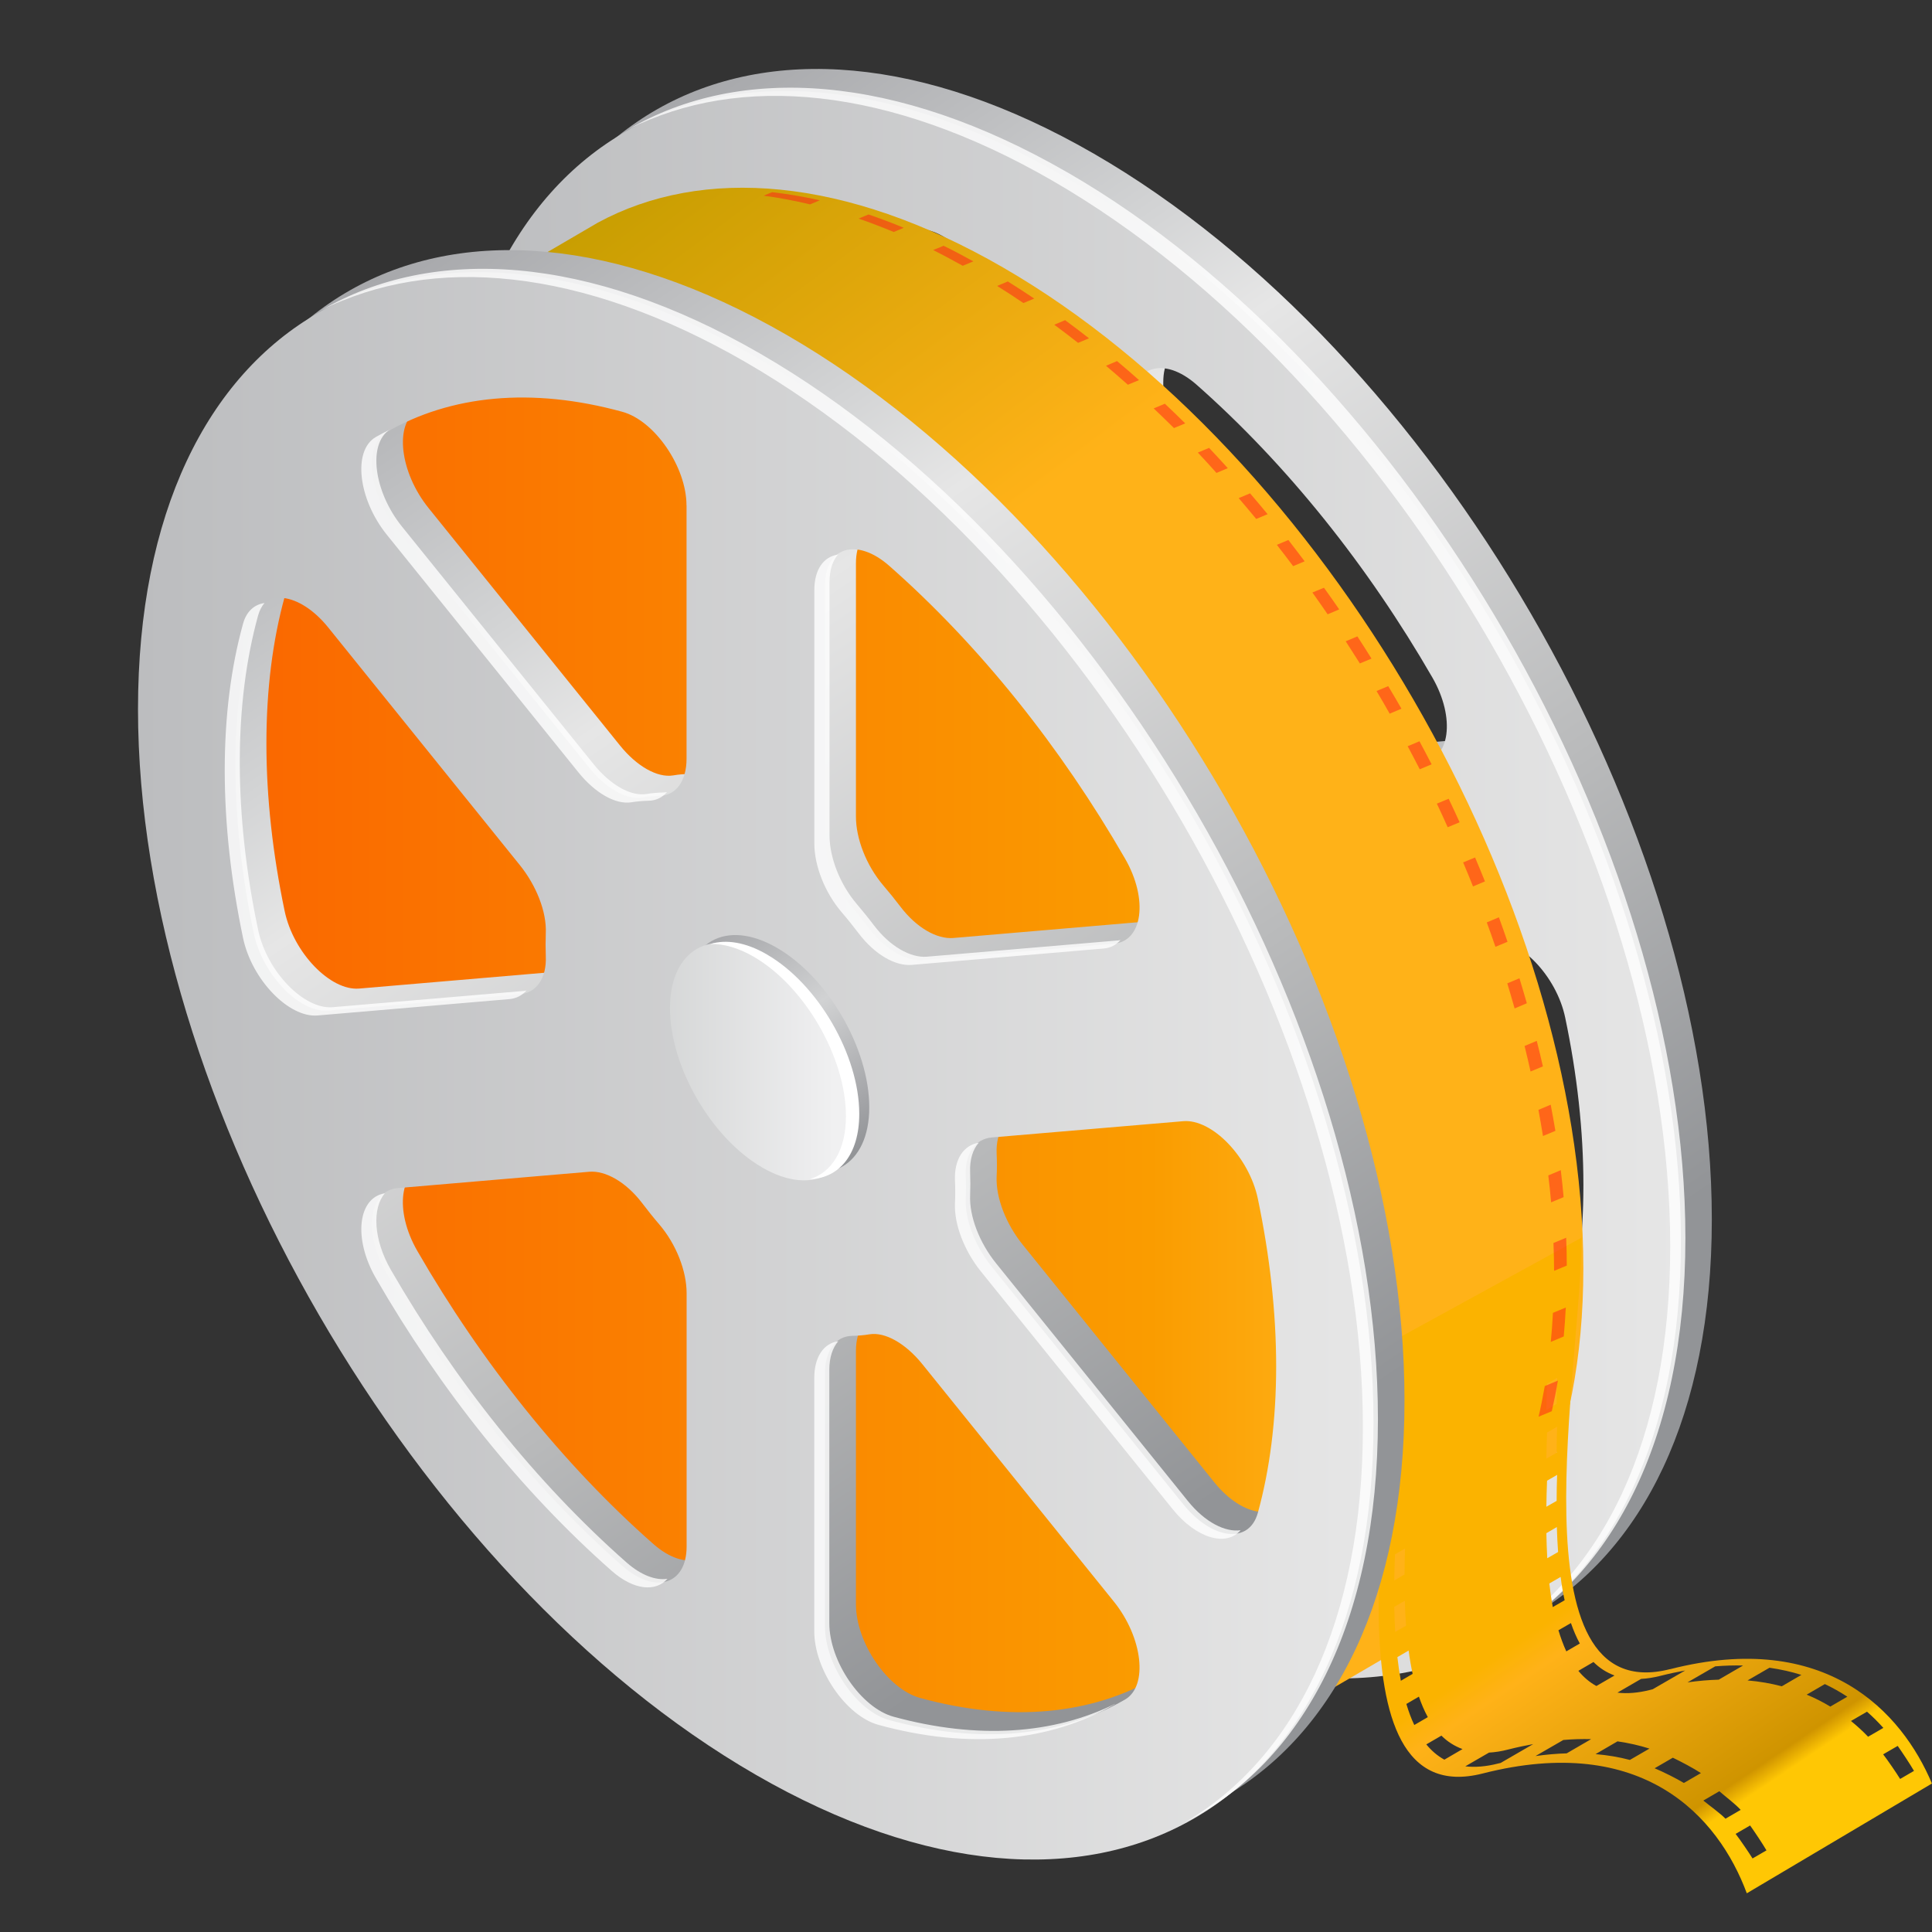
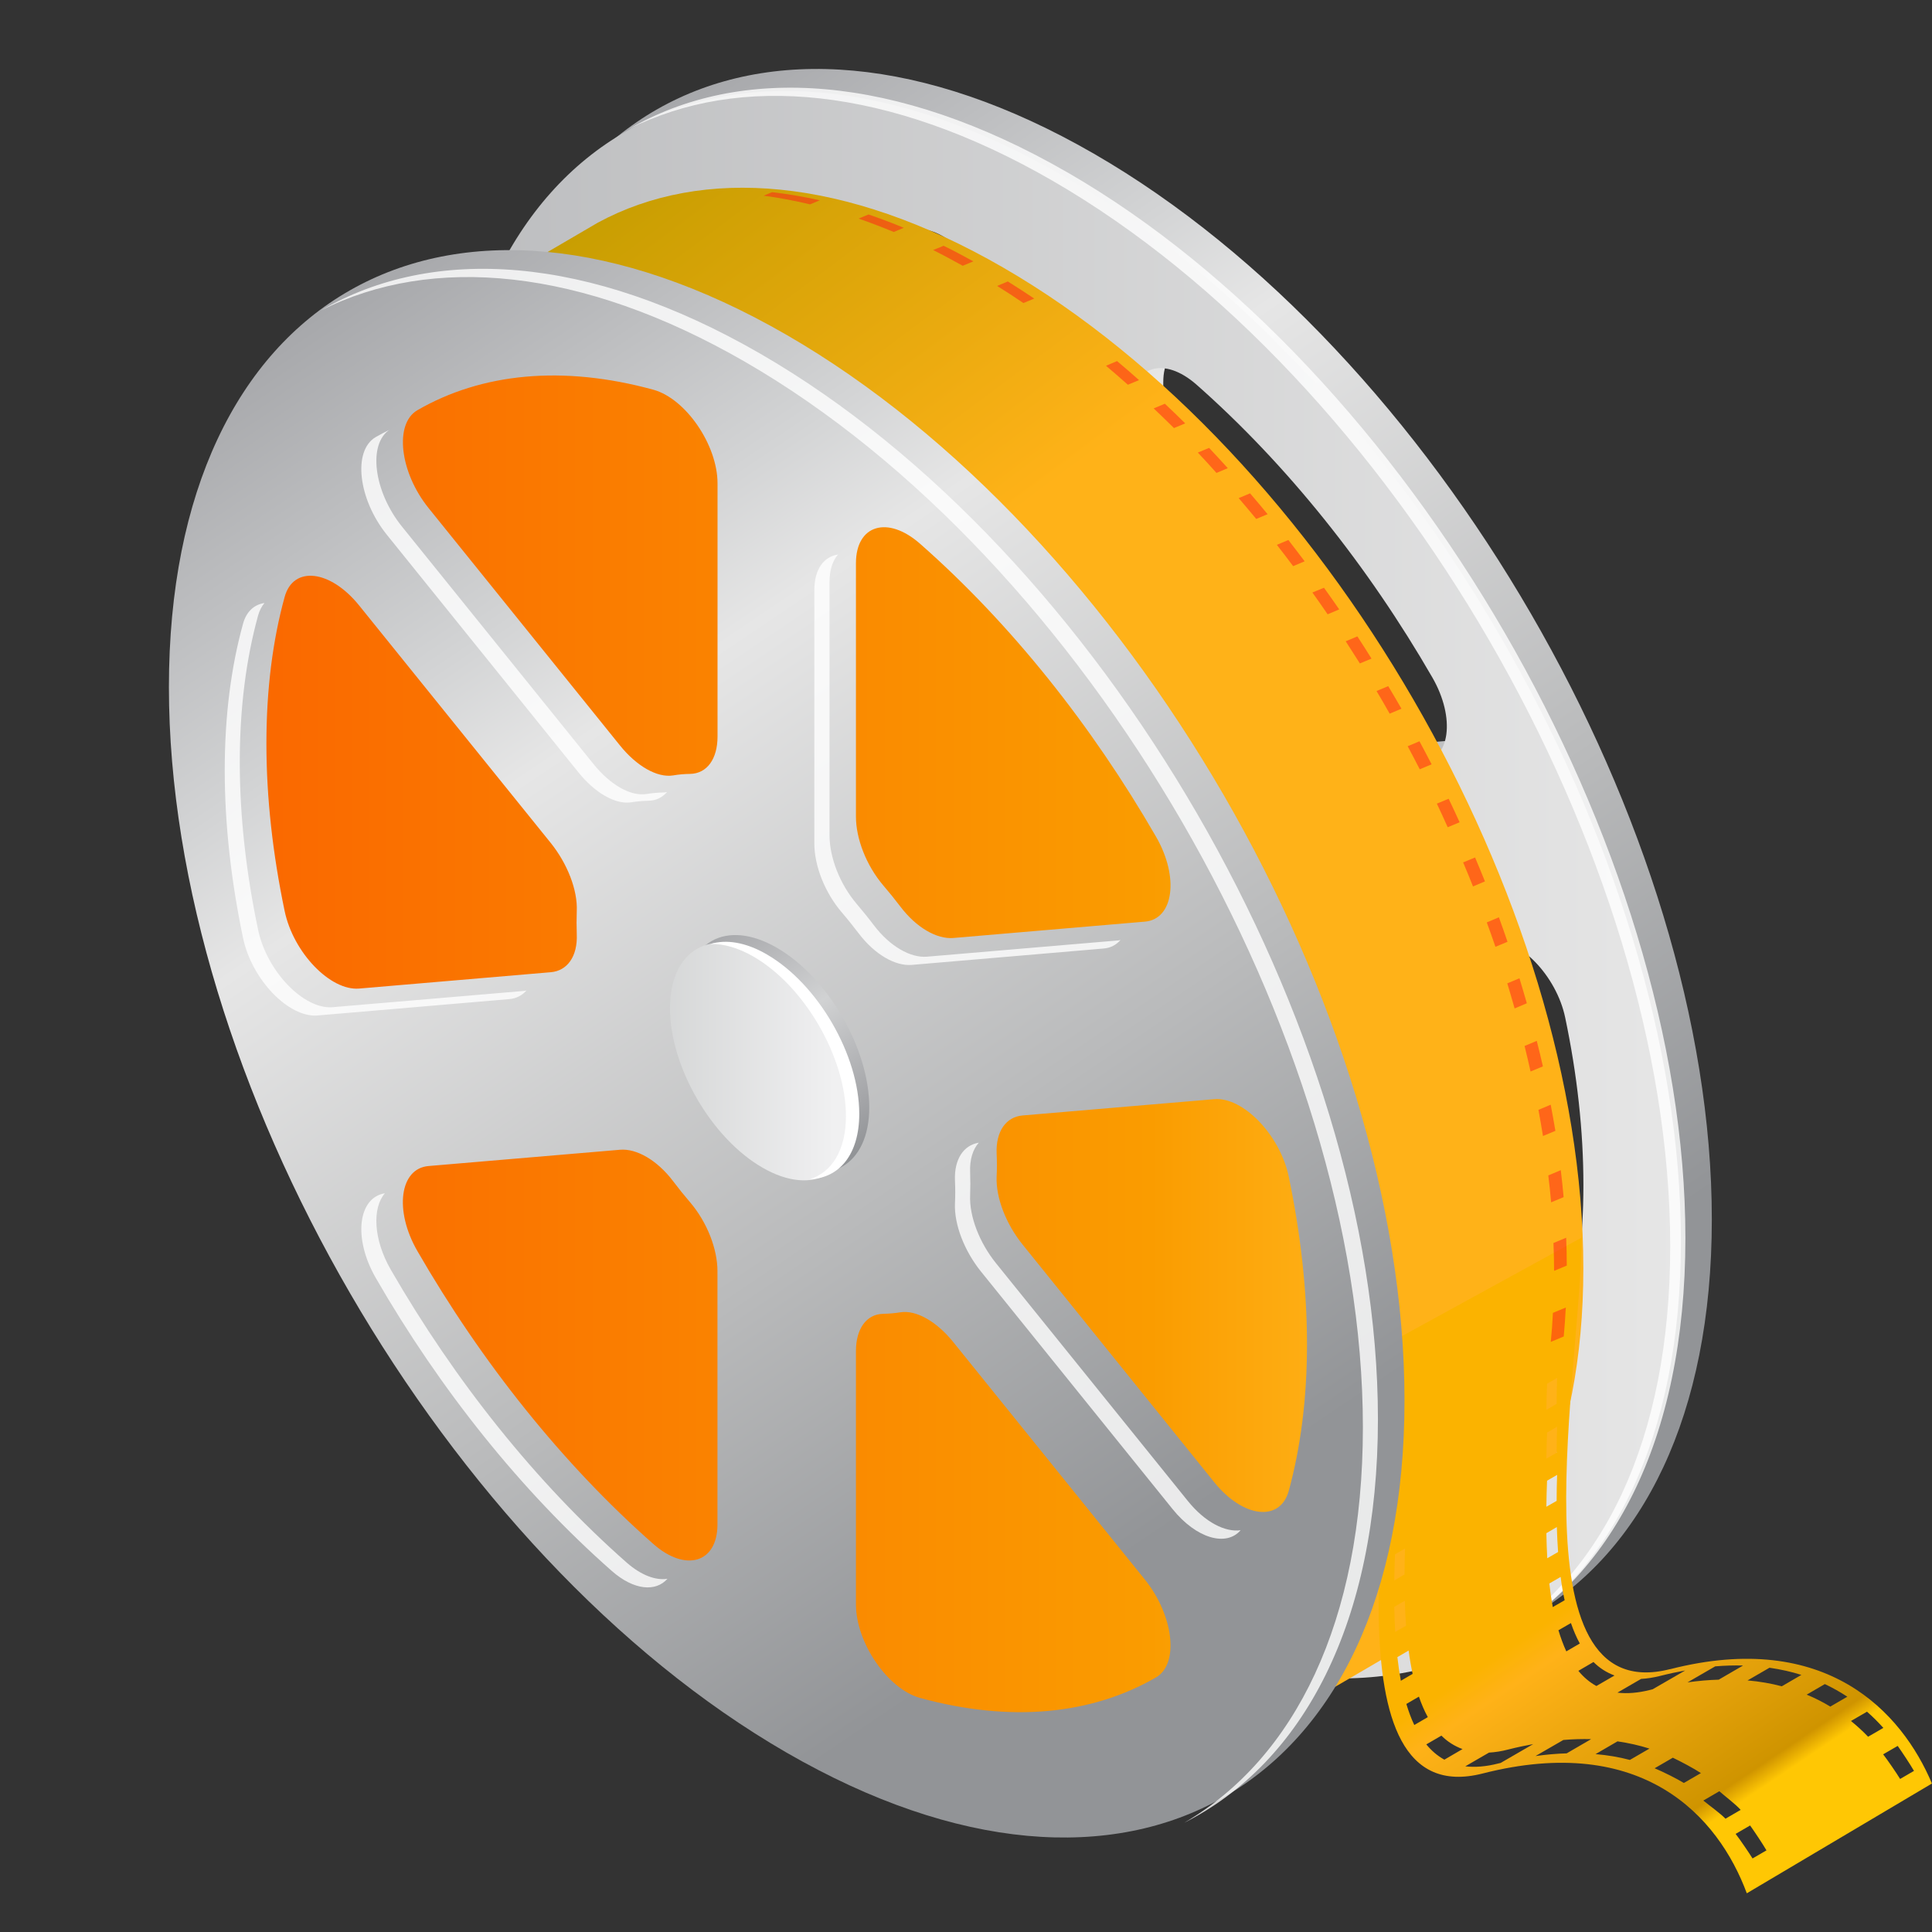
<svg xmlns="http://www.w3.org/2000/svg" fill="none" height="28" viewBox="0 0 28 28" width="28">
  <rect x="0" y="0" width="28" height="28" fill="#333333" stroke="none" />
  <g clip-path="url(#clip0_6340_37451)">
    <path d="M15.856 2.229C10.911 -0.626 6.903 1.66 6.903 7.334C6.903 13.008 10.911 19.922 15.856 22.776C20.801 25.632 24.809 23.346 24.809 17.672C24.809 11.997 20.801 5.084 15.856 2.229ZM19.275 13.54L22.052 13.304C22.469 13.268 23.006 13.823 23.132 14.428C23.305 15.253 23.397 16.069 23.397 16.856C23.397 17.643 23.304 18.354 23.132 18.979C23.006 19.439 22.468 19.372 22.052 18.856L19.275 15.412C19.036 15.116 18.886 14.734 18.899 14.425C18.901 14.371 18.902 14.316 18.902 14.26C18.902 14.204 18.901 14.148 18.899 14.092C18.886 13.768 19.036 13.56 19.275 13.54V13.54ZM21.047 10.731L18.271 10.968C18.033 10.988 17.735 10.818 17.503 10.513C17.423 10.408 17.341 10.305 17.256 10.206C17.008 9.916 16.859 9.528 16.859 9.208V5.538C16.859 4.98 17.32 4.841 17.79 5.255C19.105 6.413 20.279 7.888 21.209 9.5C21.547 10.087 21.464 10.696 21.047 10.731ZM14.853 4.379V8.049C14.853 8.37 14.704 8.586 14.456 8.59C14.372 8.592 14.289 8.598 14.209 8.612C13.977 8.649 13.679 8.475 13.441 8.18L10.665 4.738C10.248 4.221 10.165 3.517 10.503 3.32C11.432 2.781 12.607 2.662 13.922 3.022C14.392 3.151 14.853 3.822 14.853 4.379ZM9.66 6.149L12.438 9.592C12.676 9.889 12.827 10.271 12.814 10.58C12.812 10.634 12.81 10.688 12.81 10.744C12.81 10.8 12.812 10.856 12.814 10.912C12.827 11.236 12.677 11.444 12.438 11.465L9.66 11.701C9.243 11.736 8.706 11.182 8.58 10.576C8.407 9.752 8.315 8.936 8.315 8.149C8.315 7.362 8.408 6.652 8.58 6.026C8.706 5.567 9.244 5.633 9.66 6.149ZM10.665 14.274L13.441 14.037C13.679 14.017 13.977 14.187 14.209 14.492C14.289 14.597 14.371 14.7 14.456 14.799C14.704 15.089 14.853 15.476 14.853 15.797V19.467C14.853 20.025 14.392 20.163 13.922 19.75C12.608 18.592 11.433 17.117 10.503 15.505C10.165 14.918 10.248 14.309 10.665 14.274ZM16.859 20.627V16.956C16.859 16.637 17.008 16.42 17.256 16.416C17.341 16.414 17.423 16.407 17.503 16.394C17.735 16.356 18.033 16.53 18.271 16.826L21.047 20.269C21.464 20.786 21.547 21.49 21.209 21.687C20.279 22.226 19.104 22.345 17.79 21.984C17.32 21.855 16.859 21.185 16.859 20.627V20.627Z" fill="url(#paint0_linear_6340_37451)" />
    <path d="M15.408 2.549C10.462 -0.306 6.455 1.979 6.455 7.653C6.455 13.328 10.463 20.241 15.408 23.096C20.352 25.95 24.361 23.665 24.361 17.991C24.361 12.318 20.352 5.403 15.408 2.549ZM18.827 13.86L21.604 13.623C22.02 13.588 22.558 14.143 22.684 14.748C22.857 15.572 22.948 16.389 22.948 17.176C22.948 17.963 22.856 18.673 22.684 19.299C22.558 19.758 22.02 19.692 21.604 19.176L18.827 15.732C18.588 15.436 18.437 15.053 18.451 14.745C18.453 14.691 18.454 14.636 18.454 14.58C18.454 14.523 18.453 14.468 18.451 14.411C18.437 14.088 18.588 13.879 18.827 13.859V13.86ZM20.598 11.051L17.822 11.287C17.584 11.308 17.286 11.137 17.054 10.833C16.974 10.728 16.892 10.625 16.807 10.526C16.559 10.235 16.41 9.847 16.41 9.527V5.857C16.41 5.3 16.87 5.161 17.34 5.574C18.654 6.733 19.829 8.207 20.759 9.819C21.098 10.407 21.014 11.015 20.597 11.051H20.598ZM14.404 4.699V8.369C14.404 8.689 14.255 8.904 14.008 8.909C13.923 8.911 13.84 8.918 13.76 8.931C13.529 8.968 13.231 8.795 12.993 8.499L10.216 5.057C9.8 4.541 9.716 3.836 10.055 3.639C10.985 3.1 12.159 2.982 13.474 3.342C13.944 3.471 14.404 4.142 14.404 4.699ZM9.211 6.468L11.988 9.912C12.226 10.208 12.377 10.59 12.364 10.899C12.361 10.953 12.361 11.008 12.361 11.063C12.361 11.119 12.361 11.175 12.364 11.232C12.377 11.556 12.226 11.764 11.988 11.784L9.211 12.021C8.794 12.056 8.257 11.501 8.13 10.896C7.958 10.072 7.865 9.255 7.865 8.467C7.865 7.68 7.958 6.971 8.13 6.345C8.256 5.887 8.794 5.952 9.211 6.468ZM10.216 14.593L12.993 14.357C13.231 14.336 13.529 14.506 13.76 14.811C13.84 14.916 13.923 15.019 14.008 15.118C14.255 15.409 14.404 15.796 14.404 16.117V19.787C14.404 20.344 13.944 20.483 13.474 20.07C12.159 18.911 10.985 17.437 10.055 15.825C9.716 15.237 9.8 14.628 10.216 14.593ZM16.41 20.946V17.276C16.41 16.956 16.559 16.74 16.808 16.735C16.893 16.734 16.975 16.727 17.055 16.713C17.287 16.676 17.585 16.85 17.823 17.145L20.599 20.587C21.016 21.104 21.1 21.809 20.761 22.006C19.83 22.544 18.656 22.663 17.341 22.303C16.872 22.174 16.411 21.503 16.411 20.946H16.41Z" fill="url(#paint1_linear_6340_37451)" />
    <g opacity="0.8">
      <path d="M10.033 14.669C9.642 14.731 9.571 15.322 9.901 15.895C10.831 17.508 12.005 18.982 13.32 20.14C13.642 20.424 13.959 20.448 14.127 20.255C13.961 20.281 13.75 20.208 13.538 20.021C12.223 18.863 11.049 17.388 10.119 15.776C9.865 15.335 9.849 14.882 10.032 14.668L10.033 14.669Z" fill="white" />
      <path d="M16.598 5.411C16.396 5.443 16.256 5.622 16.256 5.928V9.598C16.256 9.918 16.405 10.306 16.653 10.597C16.738 10.696 16.82 10.799 16.9 10.904C17.132 11.209 17.43 11.379 17.668 11.358L20.445 11.122C20.549 11.113 20.632 11.068 20.693 10.997C20.683 10.999 20.675 11.001 20.664 11.002L17.888 11.239C17.649 11.259 17.352 11.089 17.12 10.784C17.04 10.679 16.957 10.576 16.872 10.477C16.624 10.187 16.475 9.799 16.475 9.479V5.808C16.475 5.633 16.521 5.5 16.598 5.411Z" fill="white" />
-       <path d="M22.436 19.553C22.214 19.585 21.919 19.438 21.668 19.128L18.891 15.684C18.653 15.388 18.502 15.006 18.515 14.697C18.517 14.643 18.518 14.588 18.518 14.532C18.518 14.475 18.517 14.42 18.515 14.363C18.507 14.178 18.555 14.033 18.64 13.937C18.421 13.973 18.284 14.174 18.295 14.483C18.298 14.539 18.299 14.596 18.299 14.651C18.299 14.707 18.298 14.762 18.295 14.816C18.282 15.124 18.433 15.507 18.672 15.804L21.449 19.247C21.797 19.678 22.229 19.794 22.435 19.554L22.436 19.553Z" fill="white" />
      <path d="M16.256 21.016C16.256 21.574 16.717 22.244 17.186 22.373C18.502 22.734 19.676 22.616 20.606 22.076C20.611 22.074 20.614 22.069 20.618 22.067C19.724 22.511 18.625 22.589 17.405 22.255C16.936 22.126 16.475 21.455 16.475 20.898V17.227C16.475 17.051 16.522 16.908 16.605 16.812C16.387 16.843 16.257 17.048 16.257 17.346V21.016H16.256Z" fill="white" />
      <path d="M15.472 2.5C12.983 1.063 10.731 0.929 9.108 1.874C10.711 1.062 12.874 1.245 15.253 2.619C20.198 5.474 24.206 12.387 24.206 18.061C24.206 20.879 23.218 22.86 21.618 23.792C23.347 22.916 24.426 20.886 24.426 17.942C24.426 12.268 20.417 5.354 15.473 2.5H15.472Z" fill="white" />
      <path d="M10.106 3.6C10.036 3.634 9.967 3.671 9.9 3.709C9.561 3.906 9.645 4.611 10.061 5.127L12.838 8.569C13.076 8.864 13.374 9.039 13.605 9.001C13.685 8.988 13.768 8.981 13.853 8.979C13.964 8.977 14.054 8.931 14.12 8.854C14.104 8.856 14.088 8.859 14.072 8.86C13.986 8.862 13.904 8.869 13.824 8.882C13.593 8.919 13.295 8.746 13.056 8.45L10.28 5.008C9.869 4.499 9.783 3.807 10.106 3.599V3.6Z" fill="white" />
      <path d="M8.29 6.114C8.143 6.135 8.026 6.233 7.977 6.416C7.804 7.041 7.712 7.751 7.712 8.539C7.712 9.327 7.805 10.143 7.977 10.967C8.103 11.572 8.641 12.127 9.057 12.091L11.834 11.855C11.936 11.846 12.021 11.802 12.085 11.73C12.074 11.732 12.064 11.735 12.053 11.736L9.276 11.973C8.859 12.008 8.322 11.453 8.196 10.848C8.023 10.024 7.931 9.207 7.931 8.42C7.931 7.633 8.023 6.924 8.196 6.297C8.217 6.222 8.249 6.162 8.29 6.114Z" fill="white" />
    </g>
    <path d="M22.947 18.383C22.947 20.987 22.048 22.831 20.587 23.724C20.543 23.751 17.436 25.565 17.392 25.59C15.872 26.441 16.844 24.512 14.536 23.179C9.89 20.497 6.124 14.002 6.124 8.671C6.124 6.036 4.874 5.451 6.367 4.571C6.408 4.547 8.621 3.25 8.664 3.227C10.179 2.406 12.251 2.557 14.536 3.876C19.18 6.558 22.947 13.053 22.947 18.383Z" fill="url(#paint2_linear_6340_37451)" />
    <path d="M19.539 20.316C19.539 25.646 15.773 27.794 11.128 25.112C6.483 22.43 2.717 15.935 2.717 10.604C2.717 5.274 6.483 3.127 11.128 5.809C15.773 8.491 19.539 14.986 19.539 20.317V20.316Z" fill="url(#paint3_linear_6340_37451)" />
    <path d="M24.205 24.19C21.896 24.78 22.932 19.759 22.919 17.938L20.2 19.429C20.221 21.234 19.169 26.295 21.487 25.703C23.806 25.111 24.902 26.323 25.316 27.439L27.999 25.848C27.562 24.812 26.465 23.614 24.205 24.191V24.19ZM24.859 24.15C24.999 24.138 25.133 24.135 25.262 24.138L24.909 24.343C24.765 24.347 24.614 24.36 24.457 24.382L24.86 24.149L24.859 24.15ZM23.4 24.282L23.136 24.435C23.037 24.381 22.95 24.306 22.875 24.215L23.094 24.087C23.182 24.175 23.284 24.24 23.4 24.283V24.282ZM22.767 23.522C22.804 23.63 22.847 23.73 22.896 23.819L22.7 23.933C22.657 23.839 22.619 23.736 22.586 23.627L22.768 23.522H22.767ZM22.676 23.192L22.504 23.291C22.484 23.182 22.467 23.067 22.454 22.949L22.618 22.854C22.633 22.972 22.652 23.085 22.676 23.193V23.192ZM22.424 22.584C22.418 22.465 22.413 22.344 22.411 22.22L22.563 22.131C22.567 22.254 22.572 22.375 22.581 22.493L22.423 22.584H22.424ZM22.42 21.46L22.567 21.375C22.562 21.502 22.56 21.628 22.56 21.752L22.411 21.837C22.412 21.713 22.416 21.587 22.421 21.459L22.42 21.46ZM22.42 20.762L22.567 20.677C22.562 20.804 22.56 20.93 22.56 21.054L22.411 21.14C22.412 21.016 22.416 20.89 22.421 20.762H22.42ZM22.42 20.055L22.567 19.97C22.562 20.096 22.56 20.221 22.56 20.346L22.411 20.433C22.412 20.308 22.416 20.182 22.421 20.055H22.42ZM20.217 22.527L20.363 22.442C20.358 22.568 20.356 22.694 20.356 22.818L20.207 22.905C20.209 22.78 20.212 22.654 20.217 22.527ZM20.208 23.287L20.36 23.199C20.363 23.322 20.369 23.443 20.378 23.561L20.22 23.651C20.214 23.533 20.209 23.412 20.207 23.287H20.208ZM20.252 24.016L20.415 23.921C20.43 24.039 20.45 24.151 20.473 24.259L20.302 24.359C20.282 24.249 20.265 24.135 20.252 24.016ZM20.497 25C20.452 24.907 20.415 24.804 20.382 24.695L20.564 24.589C20.601 24.697 20.644 24.797 20.693 24.886L20.497 25ZM20.932 25.502C20.833 25.447 20.746 25.373 20.671 25.281L20.89 25.154C20.978 25.242 21.08 25.306 21.196 25.349L20.932 25.503V25.502ZM21.748 25.55C21.736 25.553 21.725 25.555 21.713 25.558C21.535 25.604 21.377 25.615 21.236 25.599L21.58 25.4C21.668 25.395 21.762 25.381 21.863 25.354C21.986 25.323 22.104 25.298 22.22 25.277L21.748 25.55ZM22.706 25.411C22.561 25.415 22.412 25.428 22.254 25.45L22.657 25.217C22.796 25.205 22.93 25.202 23.06 25.205L22.707 25.41L22.706 25.411ZM23.62 25.506C23.465 25.465 23.3 25.437 23.124 25.422L23.442 25.237C23.606 25.261 23.76 25.296 23.905 25.342L23.62 25.507V25.506ZM23.917 24.491C23.739 24.536 23.581 24.548 23.441 24.531L23.784 24.332C23.872 24.327 23.966 24.313 24.067 24.287C24.189 24.256 24.307 24.231 24.423 24.21L23.952 24.482C23.94 24.486 23.928 24.487 23.917 24.491ZM24.404 25.84C24.297 25.775 24.102 25.678 23.98 25.627L24.244 25.474C24.36 25.529 24.55 25.63 24.651 25.697L24.404 25.84ZM24.686 26.095L24.918 25.96C25.003 26.035 25.154 26.148 25.227 26.23L25.007 26.358C24.929 26.278 24.775 26.168 24.686 26.095ZM25.399 26.934C25.343 26.844 25.221 26.665 25.154 26.578L25.364 26.456C25.428 26.546 25.549 26.727 25.601 26.817L25.399 26.934ZM25.823 24.439C25.668 24.398 25.503 24.369 25.327 24.354L25.645 24.17C25.808 24.194 25.963 24.228 26.107 24.274L25.823 24.439L25.823 24.439ZM26.526 24.733C26.419 24.668 26.305 24.61 26.184 24.56L26.447 24.407C26.562 24.461 26.671 24.523 26.773 24.59L26.526 24.733ZM26.825 24.942L27.058 24.807C27.143 24.881 27.221 24.96 27.295 25.042L27.074 25.17C26.998 25.09 26.914 25.014 26.826 24.942H26.825ZM27.292 25.425L27.503 25.303C27.566 25.392 27.686 25.573 27.739 25.665L27.538 25.782C27.483 25.692 27.36 25.513 27.292 25.425Z" fill="url(#paint4_linear_6340_37451)" />
    <path d="M11.401 4.854C6.457 2 2.448 4.285 2.448 9.959C2.448 15.633 6.457 22.547 11.401 25.401C16.346 28.256 20.355 25.971 20.355 20.297C20.355 14.622 16.346 7.71 11.401 4.854ZM14.821 16.166L17.598 15.93C18.014 15.894 18.552 16.449 18.678 17.054C18.849 17.878 18.942 18.695 18.942 19.482C18.942 20.269 18.849 20.98 18.678 21.605C18.552 22.064 18.014 21.998 17.598 21.482L14.821 18.038C14.582 17.742 14.431 17.36 14.444 17.052C14.447 16.998 14.448 16.943 14.448 16.887C14.448 16.83 14.447 16.775 14.444 16.718C14.431 16.394 14.582 16.186 14.821 16.166ZM16.593 13.357L13.816 13.594C13.578 13.614 13.28 13.444 13.049 13.139C12.969 13.034 12.886 12.931 12.801 12.832C12.554 12.541 12.405 12.154 12.405 11.834V8.163C12.405 7.606 12.865 7.467 13.335 7.881C14.651 9.039 15.824 10.514 16.754 12.126C17.093 12.713 17.009 13.322 16.593 13.357ZM10.399 7.005V10.675C10.399 10.995 10.25 11.211 10.002 11.216C9.917 11.217 9.835 11.224 9.755 11.238C9.523 11.275 9.225 11.101 8.987 10.806L6.211 7.363C5.794 6.846 5.711 6.141 6.049 5.945C6.98 5.407 8.153 5.288 9.469 5.648C9.938 5.777 10.399 6.448 10.399 7.005ZM5.205 8.775L7.983 12.218C8.221 12.515 8.373 12.897 8.359 13.205C8.357 13.259 8.356 13.313 8.356 13.37C8.356 13.426 8.358 13.482 8.359 13.538C8.373 13.861 8.221 14.07 7.983 14.09L5.205 14.327C4.788 14.362 4.251 13.807 4.125 13.202C3.953 12.378 3.861 11.562 3.861 10.775C3.861 9.988 3.953 9.277 4.125 8.652C4.251 8.192 4.789 8.259 5.205 8.775ZM6.21 16.899L8.987 16.663C9.225 16.643 9.523 16.813 9.754 17.117C9.834 17.223 9.916 17.325 10.002 17.425C10.249 17.715 10.398 18.102 10.398 18.423V22.093C10.398 22.65 9.938 22.79 9.468 22.376C8.153 21.218 6.979 19.743 6.049 18.131C5.71 17.543 5.793 16.935 6.21 16.899ZM12.405 23.251V19.581C12.405 19.261 12.554 19.045 12.801 19.041C12.886 19.039 12.969 19.032 13.049 19.019C13.28 18.982 13.578 19.155 13.816 19.451L16.593 22.893C17.009 23.41 17.093 24.114 16.754 24.31C15.824 24.849 14.651 24.968 13.335 24.608C12.865 24.479 12.405 23.808 12.405 23.251V23.251Z" fill="url(#paint5_linear_6340_37451)" />
-     <path d="M10.953 5.174C6.009 2.319 2 4.605 2 10.278C2 15.952 6.009 22.866 10.953 25.721C15.898 28.575 19.906 26.29 19.906 20.616C19.906 14.943 15.898 8.029 10.953 5.174ZM14.373 16.485L17.149 16.249C17.565 16.214 18.103 16.768 18.23 17.374C18.402 18.198 18.495 19.014 18.495 19.801C18.495 20.588 18.402 21.299 18.23 21.924C18.104 22.384 17.566 22.317 17.149 21.801L14.373 18.358C14.133 18.062 13.983 17.679 13.996 17.371C13.999 17.317 13.999 17.262 13.999 17.206C13.999 17.15 13.999 17.094 13.996 17.038C13.983 16.714 14.134 16.506 14.373 16.485ZM16.144 13.677L13.368 13.913C13.13 13.933 12.832 13.763 12.601 13.459C12.521 13.353 12.438 13.251 12.353 13.151C12.105 12.861 11.957 12.474 11.957 12.153V8.483C11.957 7.925 12.417 7.787 12.887 8.2C14.202 9.358 15.377 10.833 16.306 12.445C16.644 13.033 16.561 13.641 16.144 13.677ZM9.95 7.324V10.995C9.95 11.315 9.801 11.531 9.553 11.535C9.468 11.537 9.386 11.544 9.306 11.557C9.074 11.595 8.776 11.421 8.538 11.125L5.761 7.682C5.344 7.165 5.261 6.461 5.599 6.265C6.53 5.726 7.703 5.607 9.019 5.968C9.488 6.096 9.949 6.767 9.949 7.324H9.95ZM4.757 9.094L7.534 12.538C7.773 12.834 7.924 13.216 7.91 13.524C7.908 13.578 7.907 13.633 7.907 13.689C7.907 13.745 7.908 13.801 7.91 13.857C7.924 14.181 7.772 14.389 7.534 14.41L4.757 14.646C4.341 14.682 3.803 14.127 3.677 13.522C3.504 12.697 3.413 11.881 3.413 11.094C3.413 10.307 3.504 9.596 3.677 8.971C3.803 8.511 4.341 8.578 4.757 9.094ZM5.762 17.219L8.539 16.982C8.777 16.962 9.075 17.132 9.307 17.437C9.387 17.542 9.469 17.645 9.554 17.744C9.802 18.034 9.951 18.422 9.951 18.742V22.413C9.951 22.97 9.49 23.109 9.02 22.695C7.705 21.537 6.531 20.062 5.601 18.45C5.262 17.863 5.346 17.254 5.763 17.219H5.762ZM11.956 23.571V19.901C11.956 19.58 12.105 19.364 12.352 19.36C12.437 19.358 12.52 19.352 12.6 19.338C12.831 19.3 13.129 19.475 13.367 19.77L16.144 23.213C16.56 23.73 16.644 24.434 16.305 24.631C15.375 25.169 14.202 25.288 12.886 24.928C12.416 24.799 11.956 24.128 11.956 23.571Z" fill="url(#paint6_linear_6340_37451)" />
    <g opacity="0.8">
      <path d="M5.578 17.294C5.188 17.356 5.116 17.948 5.446 18.521C6.376 20.134 7.551 21.608 8.865 22.766C9.187 23.05 9.504 23.073 9.673 22.881C9.506 22.907 9.296 22.833 9.083 22.647C7.769 21.489 6.594 20.014 5.664 18.402C5.41 17.961 5.394 17.508 5.577 17.295L5.578 17.294Z" fill="white" />
      <path d="M12.143 8.037C11.94 8.069 11.802 8.247 11.802 8.553V12.224C11.802 12.544 11.951 12.932 12.199 13.222C12.284 13.321 12.366 13.424 12.446 13.529C12.678 13.834 12.976 14.004 13.214 13.984L15.991 13.747C16.095 13.739 16.178 13.694 16.239 13.623C16.229 13.625 16.22 13.628 16.21 13.629L13.434 13.865C13.195 13.885 12.897 13.715 12.666 13.411C12.586 13.305 12.503 13.203 12.418 13.103C12.171 12.813 12.022 12.426 12.022 12.105V8.435C12.022 8.26 12.068 8.126 12.145 8.037L12.143 8.037Z" fill="white" />
      <path d="M17.981 22.177C17.759 22.209 17.465 22.064 17.214 21.752L14.436 18.309C14.197 18.013 14.046 17.63 14.06 17.322C14.062 17.268 14.063 17.213 14.063 17.157C14.063 17.101 14.062 17.045 14.06 16.989C14.052 16.803 14.1 16.657 14.185 16.561C13.966 16.597 13.828 16.798 13.84 17.107C13.843 17.164 13.844 17.22 13.844 17.276C13.844 17.331 13.843 17.386 13.84 17.44C13.827 17.748 13.978 18.131 14.216 18.427L16.994 21.871C17.342 22.302 17.774 22.418 17.98 22.177L17.981 22.177Z" fill="white" />
-       <path d="M11.801 23.641C11.801 24.199 12.262 24.869 12.731 24.998C14.047 25.359 15.221 25.24 16.151 24.701C16.156 24.699 16.159 24.694 16.163 24.692C15.269 25.135 14.17 25.213 12.95 24.88C12.48 24.751 12.019 24.08 12.019 23.523V19.852C12.019 19.676 12.066 19.533 12.149 19.438C11.931 19.469 11.801 19.673 11.801 19.971V23.641Z" fill="white" />
      <path d="M11.017 5.125C8.528 3.688 6.276 3.554 4.653 4.499C6.257 3.688 8.419 3.871 10.798 5.244C15.743 8.099 19.752 15.013 19.752 20.686C19.752 23.504 18.763 25.485 17.162 26.417C18.891 25.543 19.97 23.512 19.97 20.568C19.97 14.894 15.962 7.98 11.017 5.125Z" fill="white" />
      <path d="M5.652 6.225C5.582 6.259 5.513 6.296 5.446 6.334C5.108 6.531 5.191 7.236 5.608 7.752L8.384 11.195C8.622 11.49 8.92 11.665 9.152 11.627C9.232 11.614 9.314 11.607 9.399 11.605C9.51 11.603 9.599 11.557 9.667 11.479C9.651 11.481 9.635 11.485 9.618 11.485C9.533 11.487 9.45 11.494 9.37 11.507C9.139 11.545 8.841 11.371 8.603 11.075L5.826 7.632C5.415 7.123 5.328 6.431 5.651 6.224L5.652 6.225Z" fill="white" />
      <path d="M3.835 8.739C3.688 8.76 3.571 8.859 3.522 9.041C3.349 9.667 3.257 10.376 3.257 11.164C3.257 11.952 3.35 12.768 3.522 13.592C3.648 14.197 4.185 14.752 4.602 14.717L7.379 14.48C7.481 14.472 7.566 14.427 7.63 14.355C7.619 14.356 7.608 14.36 7.598 14.361L4.82 14.597C4.403 14.632 3.866 14.078 3.74 13.472C3.567 12.648 3.475 11.832 3.475 11.045C3.475 10.258 3.568 9.547 3.74 8.922C3.761 8.846 3.794 8.786 3.834 8.738L3.835 8.739Z" fill="white" />
    </g>
    <path d="M12.598 16.047C12.598 16.896 11.999 17.238 11.259 16.81C10.519 16.384 9.919 15.349 9.919 14.5C9.919 13.65 10.52 13.308 11.259 13.736C11.999 14.163 12.598 15.197 12.598 16.047Z" fill="url(#paint7_linear_6340_37451)" />
    <path d="M12.389 16.159C12.389 17.008 11.79 17.35 11.05 16.922C10.31 16.495 9.71 15.461 9.71 14.611C9.71 13.762 10.31 13.42 11.05 13.848C11.79 14.275 12.389 15.309 12.389 16.159Z" fill="url(#paint8_linear_6340_37451)" />
    <path d="M11.114 13.832C10.806 13.654 10.523 13.611 10.296 13.681C10.483 13.676 10.695 13.734 10.921 13.864C11.66 14.291 12.26 15.325 12.26 16.175C12.26 16.67 12.055 16.991 11.738 17.089C12.163 17.076 12.453 16.732 12.453 16.143C12.453 15.293 11.853 14.259 11.113 13.832H11.114Z" fill="white" />
    <g opacity="0.5">
      <path d="M16.507 5.508C16.402 5.414 16.296 5.323 16.189 5.233L16.029 5.301C16.135 5.391 16.241 5.482 16.346 5.576L16.507 5.509V5.508Z" fill="#FF1A1A" />
      <path d="M17.794 6.785C17.704 6.686 17.614 6.587 17.523 6.491L17.36 6.559C17.451 6.656 17.541 6.754 17.63 6.854L17.794 6.785Z" fill="#FF1A1A" />
      <path d="M18.371 7.452C18.287 7.35 18.203 7.25 18.117 7.15L17.952 7.219C18.037 7.319 18.122 7.419 18.206 7.521L18.371 7.452Z" fill="#FF1A1A" />
      <path d="M19.409 8.832C19.336 8.726 19.263 8.622 19.188 8.518L19.02 8.587C19.095 8.692 19.169 8.797 19.241 8.903L19.409 8.832Z" fill="#FF1A1A" />
-       <path d="M15.783 4.903C15.668 4.813 15.552 4.725 15.436 4.64L15.279 4.706C15.395 4.791 15.509 4.879 15.624 4.969L15.783 4.903Z" fill="#FF1A1A" />
      <path d="M18.908 8.135C18.829 8.032 18.752 7.928 18.672 7.826L18.505 7.896C18.585 7.998 18.663 8.101 18.741 8.205L18.908 8.135Z" fill="#FF1A1A" />
      <path d="M13.1 3.302C12.927 3.23 12.756 3.166 12.587 3.108L12.444 3.168C12.611 3.226 12.781 3.291 12.953 3.362L13.1 3.301L13.1 3.302Z" fill="#FF1A1A" />
      <path d="M22.692 18.95L22.506 19.027C22.499 19.17 22.489 19.31 22.475 19.448L22.663 19.369C22.675 19.232 22.686 19.091 22.693 18.949L22.692 18.95Z" fill="#FF1A1A" />
      <path d="M14.989 4.327C14.862 4.242 14.734 4.159 14.606 4.079L14.451 4.144C14.579 4.224 14.706 4.306 14.832 4.392L14.989 4.327Z" fill="#FF1A1A" />
      <path d="M16.882 5.851L16.72 5.919C16.818 6.013 16.917 6.107 17.014 6.204L17.177 6.136C17.08 6.039 16.981 5.945 16.882 5.851Z" fill="#FF1A1A" />
      <path d="M14.107 3.788C13.962 3.708 13.818 3.631 13.675 3.562L13.524 3.624C13.666 3.695 13.809 3.772 13.953 3.852L14.106 3.788H14.107Z" fill="#FF1A1A" />
      <path d="M11.067 2.836C11.287 2.865 11.512 2.908 11.74 2.962L11.881 2.903C11.646 2.849 11.417 2.812 11.19 2.785L11.066 2.836H11.067Z" fill="#FF1A1A" />
      <path d="M21.205 12.499C21.254 12.614 21.302 12.731 21.348 12.847L21.521 12.774C21.475 12.657 21.426 12.542 21.378 12.427L21.204 12.499H21.205Z" fill="#FF1A1A" />
      <path d="M22.514 18.014C22.519 18.15 22.523 18.284 22.523 18.418L22.707 18.342C22.707 18.208 22.704 18.073 22.698 17.938L22.515 18.014H22.514Z" fill="#FF1A1A" />
      <path d="M19.95 10.015C20.015 10.124 20.078 10.233 20.14 10.343L20.311 10.271C20.248 10.161 20.184 10.052 20.119 9.944L19.949 10.015L19.95 10.015Z" fill="#FF1A1A" />
-       <path d="M22.577 20.009L22.388 20.088C22.361 20.239 22.332 20.388 22.298 20.532L22.49 20.452C22.523 20.308 22.553 20.16 22.578 20.008L22.577 20.009Z" fill="#FF1A1A" />
      <path d="M20.824 11.647C20.878 11.761 20.93 11.874 20.981 11.989L21.154 11.917C21.102 11.803 21.049 11.688 20.995 11.576L20.824 11.647Z" fill="#FF1A1A" />
      <path d="M19.503 9.294C19.572 9.401 19.64 9.508 19.708 9.615L19.877 9.545C19.809 9.437 19.742 9.329 19.672 9.223L19.503 9.294Z" fill="#FF1A1A" />
      <path d="M20.401 10.815C20.46 10.926 20.519 11.037 20.576 11.149L20.748 11.077C20.691 10.965 20.631 10.854 20.572 10.743L20.401 10.815Z" fill="#FF1A1A" />
      <path d="M22.439 17.035C22.455 17.165 22.469 17.296 22.48 17.425L22.661 17.35C22.65 17.22 22.636 17.09 22.62 16.959L22.439 17.035Z" fill="#FF1A1A" />
      <path d="M22.296 16.085C22.319 16.212 22.342 16.338 22.362 16.464L22.542 16.389C22.521 16.263 22.498 16.137 22.474 16.01L22.296 16.085Z" fill="#FF1A1A" />
      <path d="M21.845 14.252C21.882 14.373 21.916 14.494 21.951 14.615L22.128 14.54C22.093 14.419 22.058 14.299 22.021 14.178L21.846 14.251L21.845 14.252Z" fill="#FF1A1A" />
      <path d="M21.547 13.367C21.59 13.485 21.633 13.603 21.673 13.722L21.848 13.649C21.808 13.53 21.766 13.412 21.723 13.294L21.548 13.368L21.547 13.367Z" fill="#FF1A1A" />
      <path d="M22.095 15.158C22.126 15.281 22.154 15.405 22.182 15.529L22.361 15.455C22.333 15.331 22.303 15.208 22.272 15.085L22.095 15.159V15.158Z" fill="#FF1A1A" />
    </g>
  </g>
  <defs>
    <linearGradient gradientUnits="userSpaceOnUse" id="paint0_linear_6340_37451" x1="8.845" x2="22.786" y1="2.083" y2="22.802">
      <stop stop-color="#A7A8AB" />
      <stop offset="0.21" stop-color="#D3D4D5" />
      <stop offset="0.29" stop-color="#E6E6E6" />
      <stop offset="0.61" stop-color="#B9BABB" />
      <stop offset="0.86" stop-color="#929497" />
    </linearGradient>
    <linearGradient gradientUnits="userSpaceOnUse" id="paint1_linear_6340_37451" x1="6.455" x2="24.361" y1="12.822" y2="12.822">
      <stop stop-color="#BCBDBF" />
      <stop offset="1" stop-color="#E6E6E6" />
    </linearGradient>
    <linearGradient gradientUnits="userSpaceOnUse" id="paint2_linear_6340_37451" x1="21.669" x2="7.192" y1="23.086" y2="3.686">
      <stop offset="0.69" stop-color="#FFB218" />
      <stop offset="1" stop-color="#C59D00" />
    </linearGradient>
    <linearGradient gradientUnits="userSpaceOnUse" id="paint3_linear_6340_37451" x1="2.717" x2="19.539" y1="15.46" y2="15.46">
      <stop offset="0.075" stop-color="#FA6900" />
      <stop offset="0.83" stop-color="#FA9C00" />
      <stop offset="1" stop-color="#FFB218" />
    </linearGradient>
    <linearGradient gradientUnits="userSpaceOnUse" id="paint4_linear_6340_37451" x1="20.184" x2="25.537" y1="19.461" y2="27.416">
      <stop offset="0.48" stop-color="#FBB300" />
      <stop offset="0.53" stop-color="#FFB218" />
      <stop offset="0.84" stop-color="#CF9400" />
      <stop offset="0.87" stop-color="#FFC704" />
    </linearGradient>
    <linearGradient gradientUnits="userSpaceOnUse" id="paint5_linear_6340_37451" x1="4.39" x2="18.332" y1="4.709" y2="25.427">
      <stop stop-color="#A7A8AB" />
      <stop offset="0.21" stop-color="#D3D4D5" />
      <stop offset="0.29" stop-color="#E6E6E6" />
      <stop offset="0.61" stop-color="#B9BABB" />
      <stop offset="0.86" stop-color="#929497" />
    </linearGradient>
    <linearGradient gradientUnits="userSpaceOnUse" id="paint6_linear_6340_37451" x1="2" x2="19.906" y1="15.448" y2="15.448">
      <stop stop-color="#BCBDBF" />
      <stop offset="1" stop-color="#E6E6E6" />
    </linearGradient>
    <linearGradient gradientUnits="userSpaceOnUse" id="paint7_linear_6340_37451" x1="10.227" x2="12.254" y1="13.685" y2="16.805">
      <stop stop-color="#A7A8AB" />
      <stop offset="0.43" stop-color="#D1D2D3" />
      <stop offset="0.84" stop-color="#A4A5A8" />
      <stop offset="1" stop-color="#929497" />
    </linearGradient>
    <linearGradient gradientUnits="userSpaceOnUse" id="paint8_linear_6340_37451" x1="8.38" x2="12.087" y1="15.385" y2="15.385">
      <stop stop-color="#C8CACA" />
      <stop offset="1" stop-color="#F0F0F1" />
    </linearGradient>
    <clipPath id="clip0_6340_37451">
      <rect fill="white" height="26.439" transform="translate(2 1)" width="26" />
    </clipPath>
  </defs>
</svg>